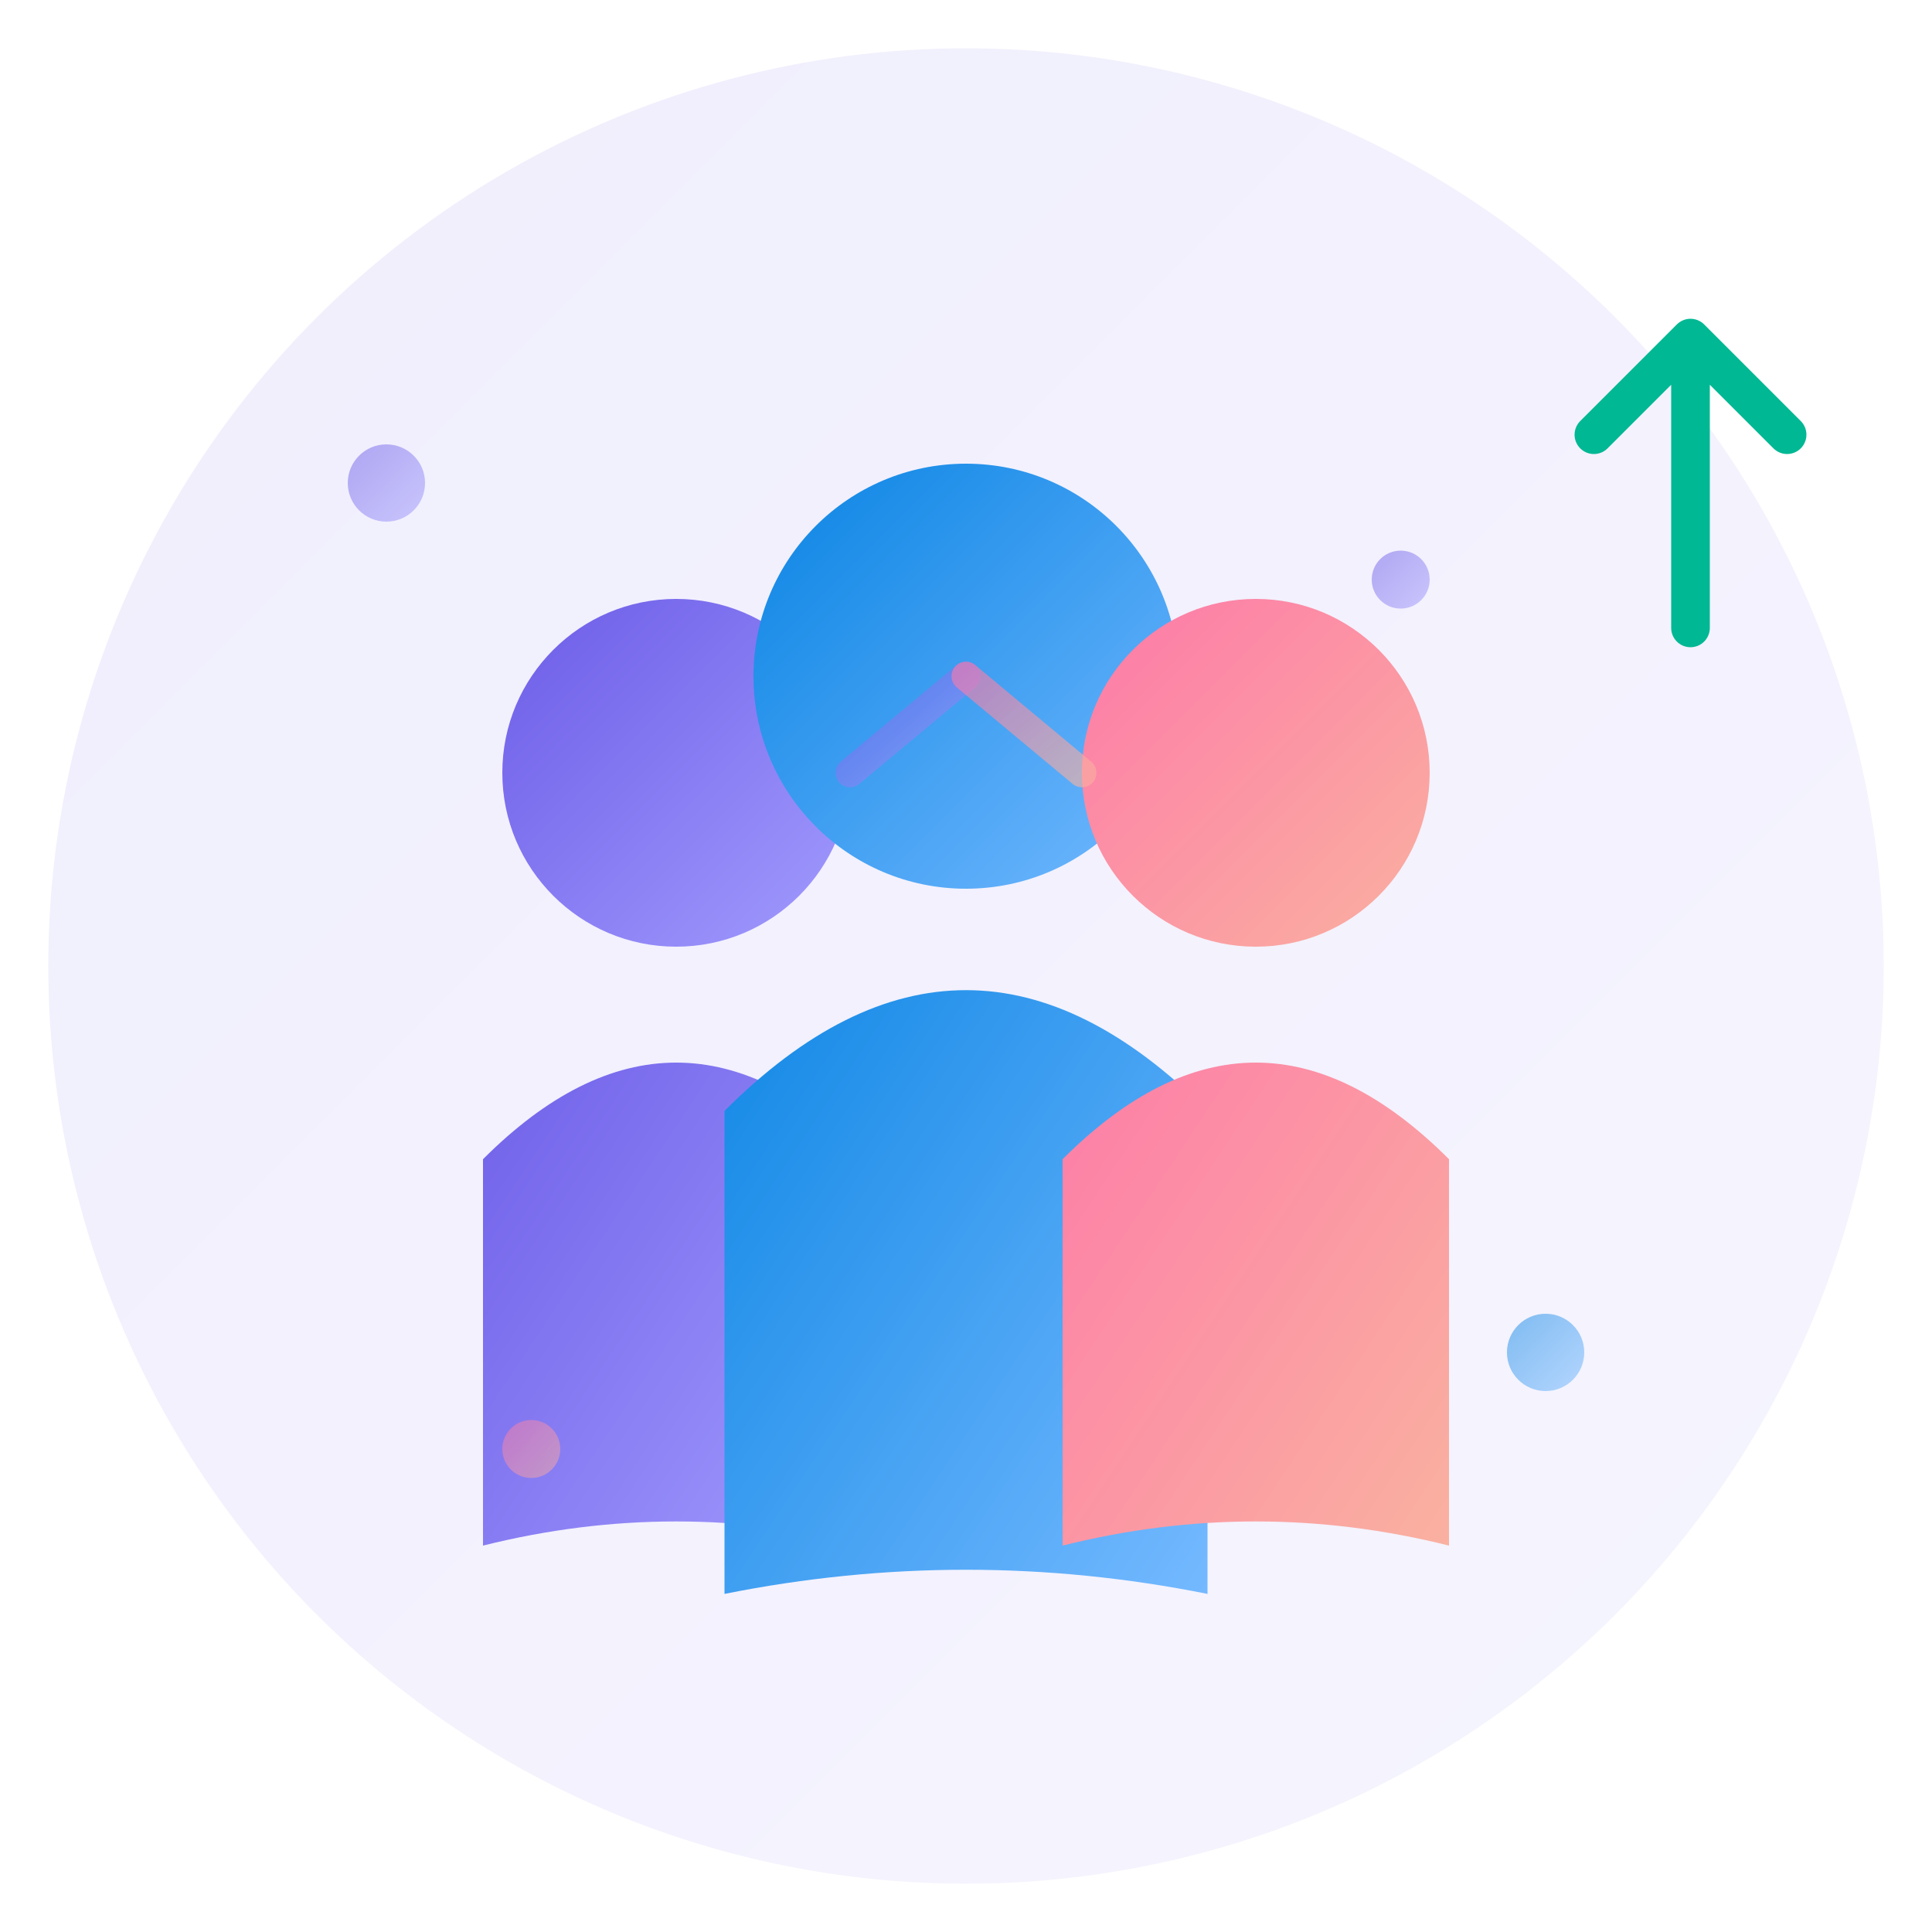
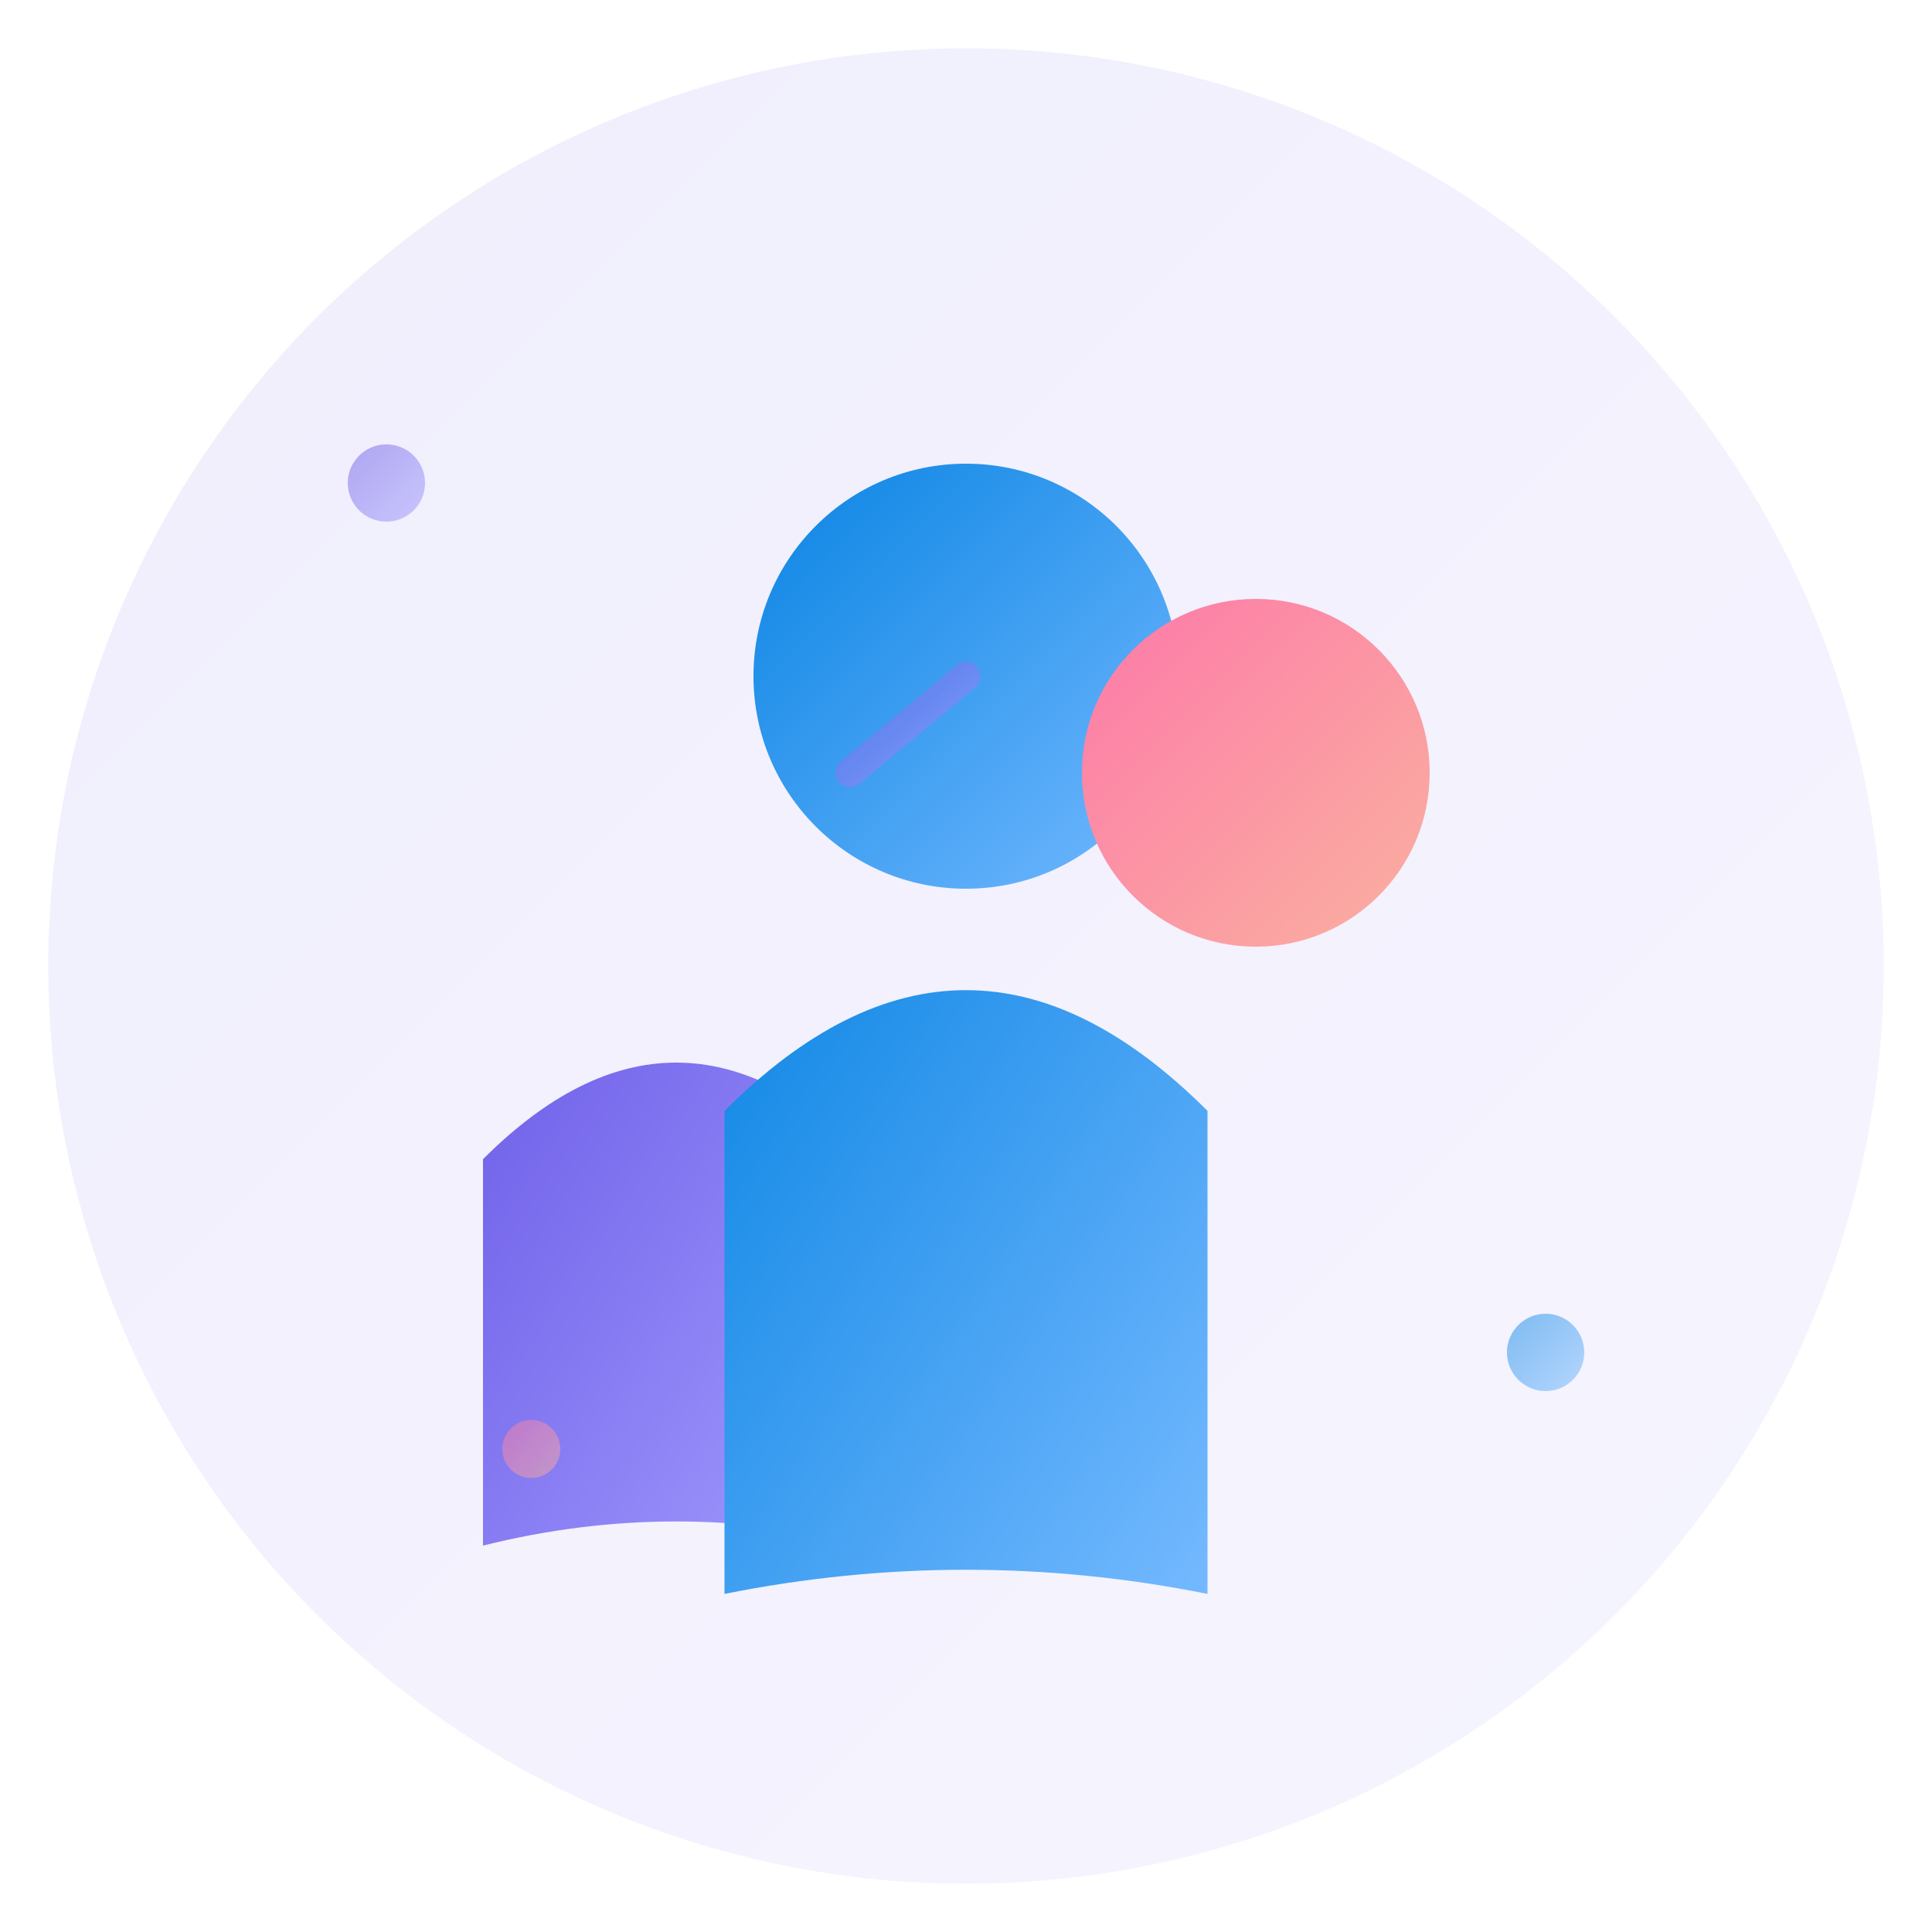
<svg xmlns="http://www.w3.org/2000/svg" width="200" height="200" viewBox="0 0 200 200" fill="none">
  <defs>
    <linearGradient id="grad1" x1="0%" y1="0%" x2="100%" y2="100%">
      <stop offset="0%" style="stop-color:#6c5ce7;stop-opacity:1" />
      <stop offset="100%" style="stop-color:#a29bfe;stop-opacity:1" />
    </linearGradient>
    <linearGradient id="grad2" x1="0%" y1="0%" x2="100%" y2="100%">
      <stop offset="0%" style="stop-color:#0984e3;stop-opacity:1" />
      <stop offset="100%" style="stop-color:#74b9ff;stop-opacity:1" />
    </linearGradient>
    <linearGradient id="grad3" x1="0%" y1="0%" x2="100%" y2="100%">
      <stop offset="0%" style="stop-color:#fd79a8;stop-opacity:1" />
      <stop offset="100%" style="stop-color:#fab1a0;stop-opacity:1" />
    </linearGradient>
  </defs>
  <circle cx="100" cy="100" r="95" fill="url(#grad1)" opacity="0.1" />
-   <circle cx="70" cy="80" r="18" fill="url(#grad1)" />
  <path d="M 50 120 Q 70 100 90 120 L 90 160 Q 70 155 50 160 Z" fill="url(#grad1)" />
  <circle cx="100" cy="70" r="22" fill="url(#grad2)" />
  <path d="M 75 115 Q 100 90 125 115 L 125 165 Q 100 160 75 165 Z" fill="url(#grad2)" />
  <circle cx="130" cy="80" r="18" fill="url(#grad3)" />
-   <path d="M 110 120 Q 130 100 150 120 L 150 160 Q 130 155 110 160 Z" fill="url(#grad3)" />
  <path d="M 88 80 Q 94 75 100 70" stroke="url(#grad1)" stroke-width="3" stroke-linecap="round" fill="none" opacity="0.6" />
-   <path d="M 112 80 Q 106 75 100 70" stroke="url(#grad3)" stroke-width="3" stroke-linecap="round" fill="none" opacity="0.6" />
-   <path d="M 165 45 L 175 35 L 185 45 M 175 35 L 175 65" stroke="#00b894" stroke-width="4" stroke-linecap="round" stroke-linejoin="round" fill="none" />
  <circle cx="40" cy="50" r="4" fill="url(#grad1)" opacity="0.5" />
  <circle cx="160" cy="140" r="4" fill="url(#grad2)" opacity="0.5" />
  <circle cx="55" cy="150" r="3" fill="url(#grad3)" opacity="0.5" />
-   <circle cx="145" cy="60" r="3" fill="url(#grad1)" opacity="0.5" />
</svg>